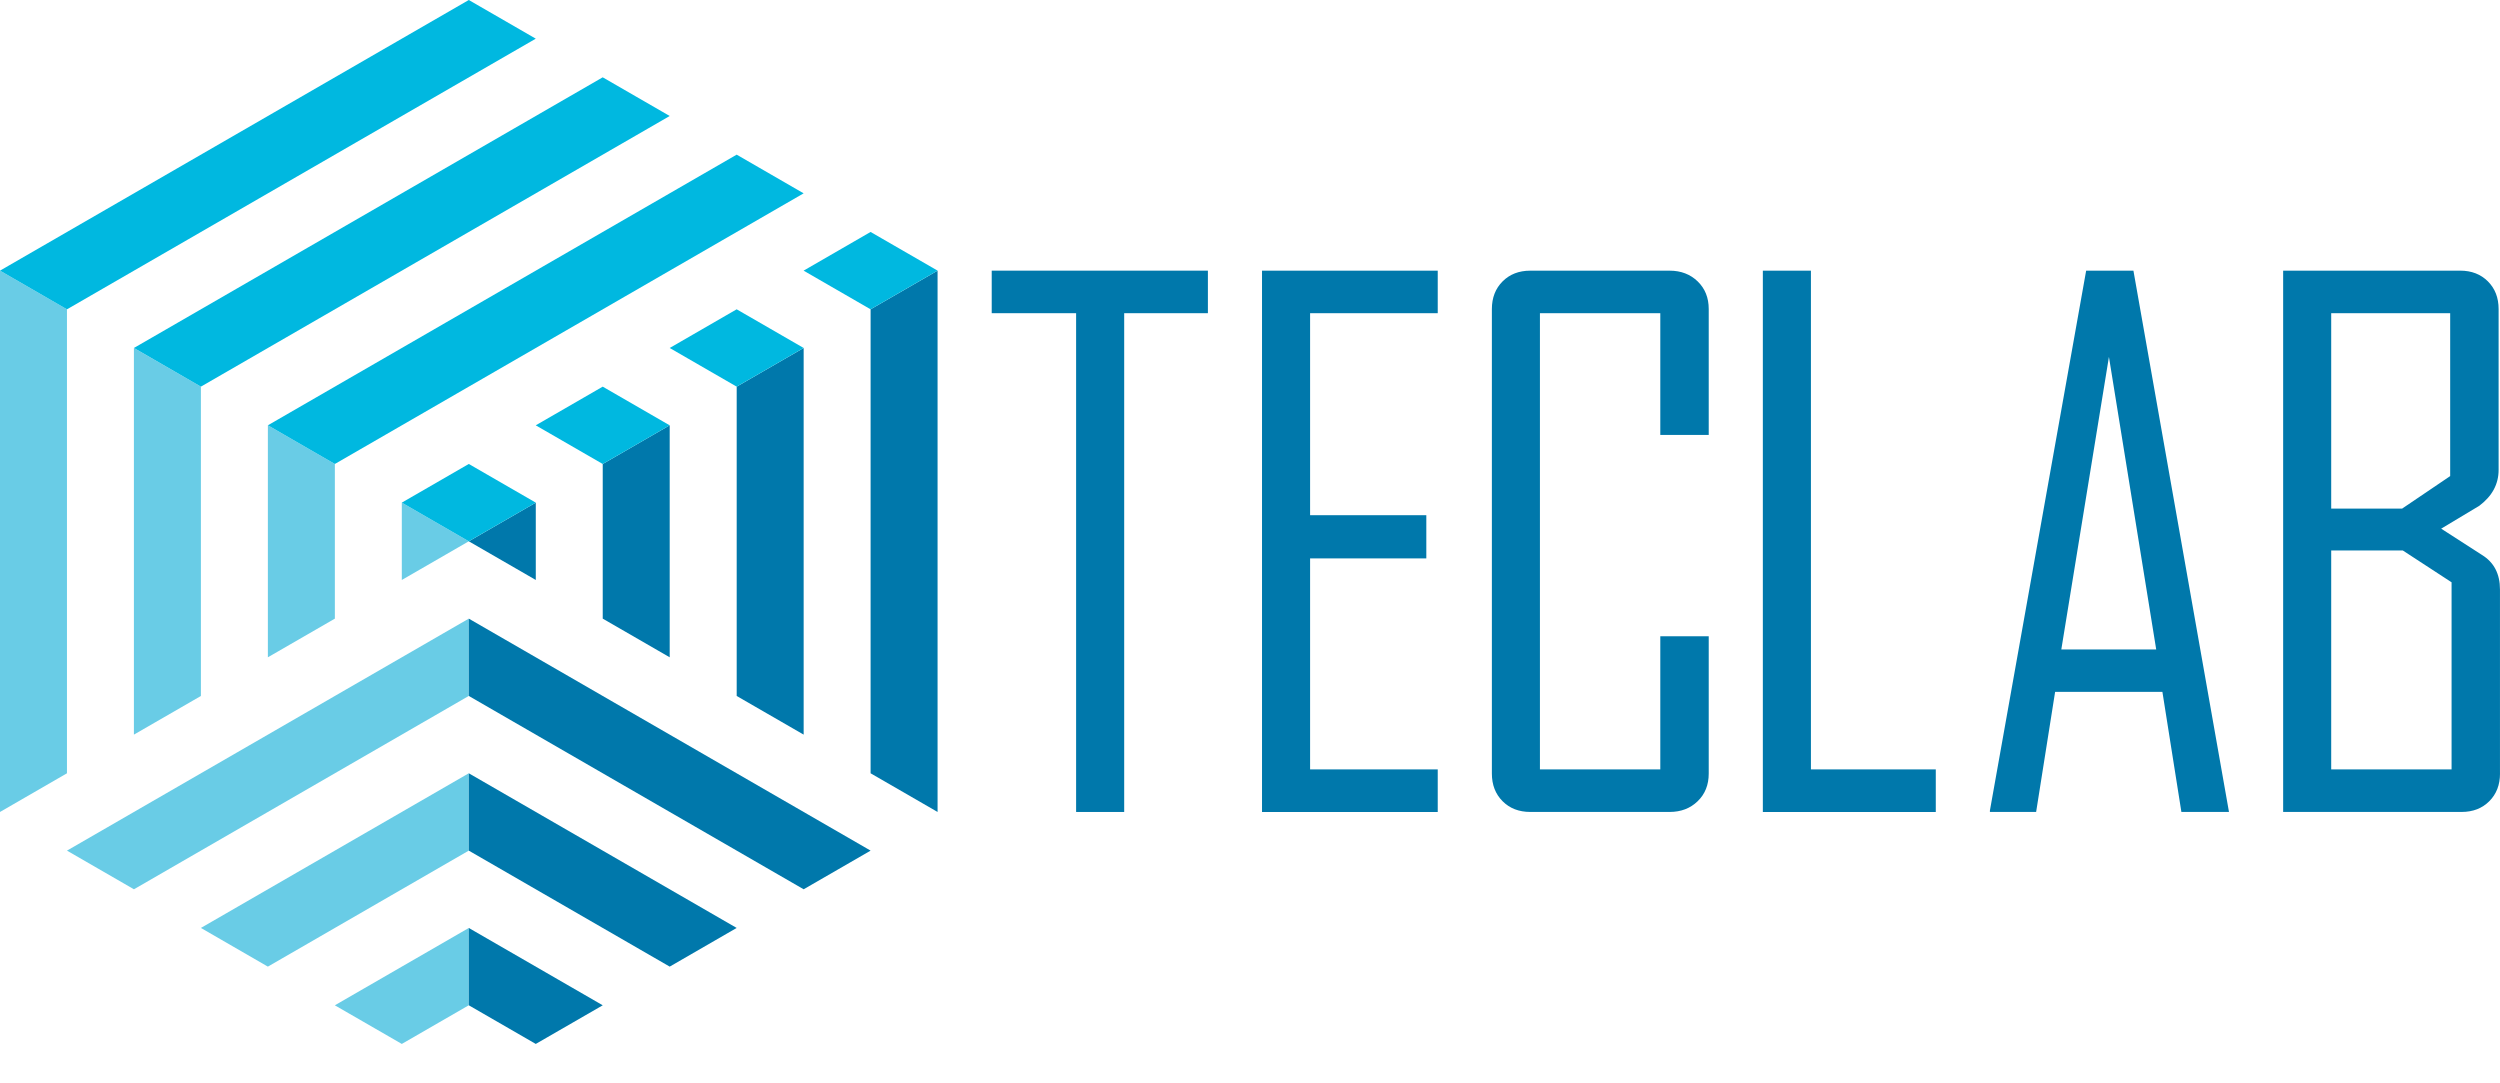
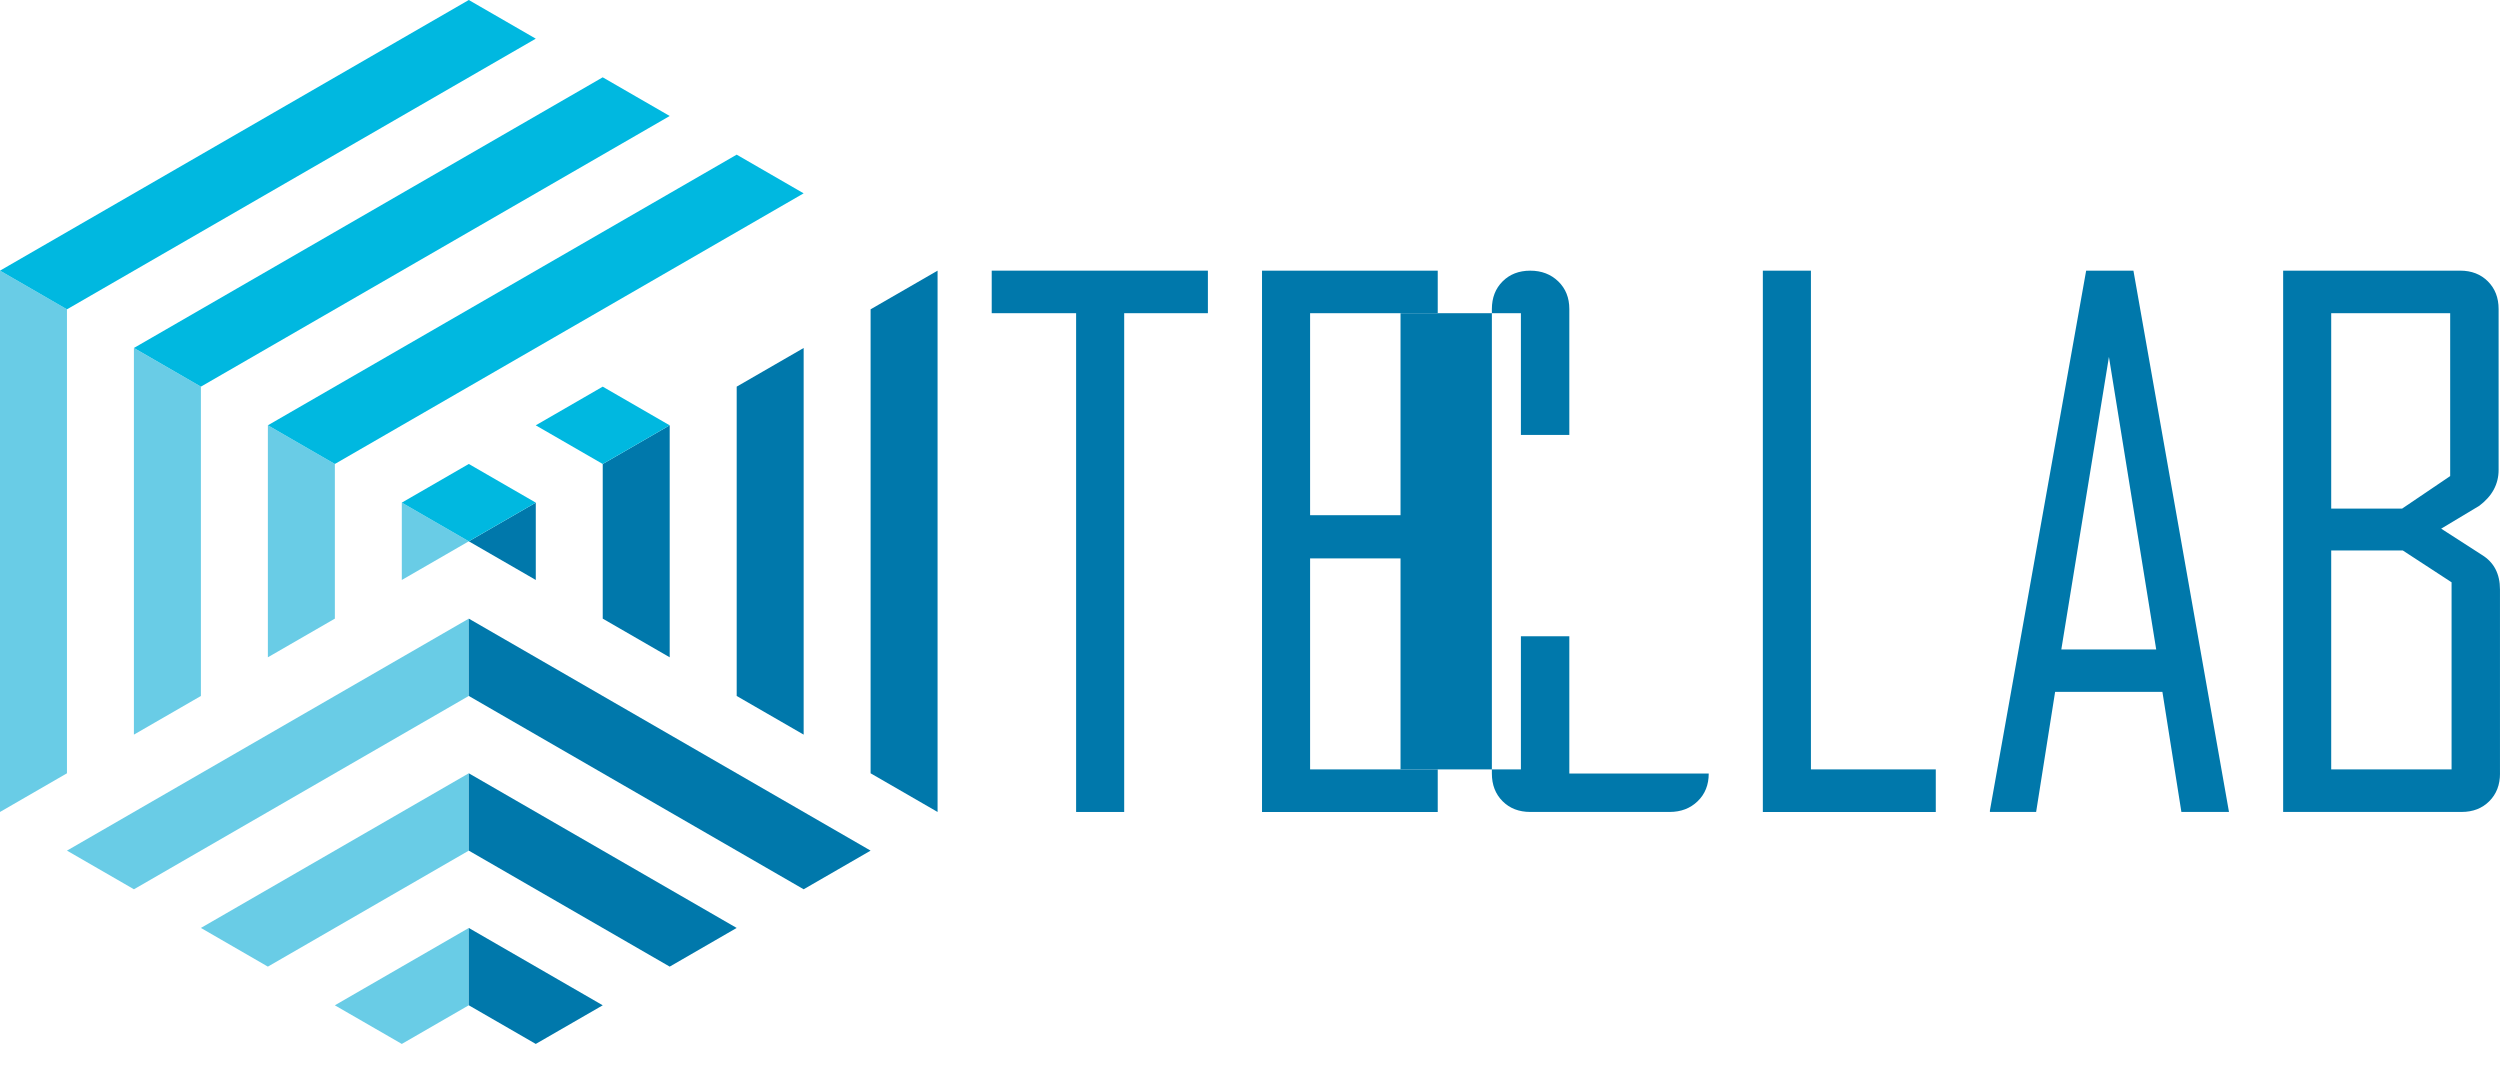
<svg xmlns="http://www.w3.org/2000/svg" id="LOGO" viewBox="0 0 1080 467.68">
  <defs>
    <style>
      .cls-1 {
        fill: #69cce6;
      }

      .cls-1, .cls-2, .cls-3 {
        stroke-width: 0px;
      }

      .cls-2 {
        fill: #0078ab;
      }

      .cls-3 {
        fill: #00b8e0;
      }
    </style>
  </defs>
  <g>
    <g>
      <polygon class="cls-1" points="28.93 133.62 28.93 334.06 0 350.77 0 116.92 28.93 133.62" />
      <polygon class="cls-1" points="86.79 167.03 86.79 300.66 57.85 317.36 57.85 150.33 86.79 167.03" />
      <polygon class="cls-1" points="144.66 200.44 144.66 267.25 115.72 283.95 115.72 183.73 144.66 200.44" />
      <polygon class="cls-1" points="202.51 233.84 173.58 250.55 173.58 217.14 202.51 233.84" />
    </g>
    <g>
      <polygon class="cls-2" points="405.03 116.92 405.03 350.77 376.1 334.06 376.1 133.62 405.03 116.92" />
      <polygon class="cls-2" points="347.18 150.33 347.18 317.36 318.25 300.66 318.25 167.03 347.18 150.33" />
      <polygon class="cls-2" points="289.31 183.73 289.31 283.95 260.38 267.25 260.38 200.44 289.31 183.73" />
      <polygon class="cls-2" points="231.46 217.14 231.46 250.55 202.52 233.84 231.46 217.14" />
    </g>
    <g>
      <polygon class="cls-3" points="231.45 16.71 28.93 133.63 0 116.92 202.52 0 231.45 16.71" />
      <polygon class="cls-3" points="289.31 50.11 86.79 167.03 57.86 150.32 260.37 33.4 289.31 50.11" />
      <polygon class="cls-3" points="347.17 83.52 144.66 200.44 115.72 183.73 318.24 66.81 347.17 83.52" />
      <g>
        <polygon class="cls-3" points="202.52 200.43 231.45 217.14 202.51 233.84 173.58 217.14 202.52 200.43" />
        <polygon class="cls-3" points="260.37 167.03 289.3 183.74 260.37 200.44 231.44 183.74 260.37 167.03" />
-         <polygon class="cls-3" points="318.24 133.62 347.17 150.32 318.24 167.03 289.31 150.33 318.24 133.62" />
-         <polygon class="cls-3" points="405.03 116.91 405.01 116.92 376.08 133.62 347.15 116.92 376.08 100.21 376.1 100.21 405.03 116.91" />
      </g>
    </g>
    <g>
      <polygon class="cls-1" points="202.51 434.28 173.58 450.98 144.65 434.29 202.52 400.88 202.51 434.28" />
      <polygon class="cls-1" points="202.51 367.47 115.72 417.58 86.79 400.87 202.51 334.06 202.51 367.47" />
      <polygon class="cls-1" points="202.51 300.65 57.86 384.17 28.93 367.47 202.52 267.25 202.51 300.65" />
    </g>
    <g>
      <polygon class="cls-2" points="260.38 434.29 231.45 450.98 202.52 434.28 202.52 400.88 260.38 434.29" />
      <polygon class="cls-2" points="318.24 400.87 289.31 417.58 202.52 367.47 202.52 334.06 318.24 400.87" />
      <polygon class="cls-2" points="376.1 367.47 347.18 384.17 202.52 300.65 202.52 267.25 376.1 367.47" />
    </g>
  </g>
  <g>
    <path class="cls-2" d="M521.81,135.3h-36.16v215.47h-20.77v-215.47h-36.46v-18.38h93.39v18.38Z" />
    <path class="cls-2" d="M621.1,350.77h-75.91V116.92h75.91v18.38h-55.14v87.26h50.21v18.68h-50.21v91.15h55.14v18.38Z" />
-     <path class="cls-2" d="M738.17,334.18c0,4.88-1.59,8.87-4.78,11.95-3.19,3.09-7.22,4.63-12.1,4.63h-60.22c-4.88,0-8.87-1.54-11.95-4.63-3.09-3.09-4.63-7.07-4.63-11.95v-200.67c0-4.88,1.54-8.86,4.63-11.95s7.07-4.63,11.95-4.63h60.22c4.88,0,8.91,1.55,12.1,4.63,3.19,3.09,4.78,7.07,4.78,11.95v54.39h-20.92v-52.6h-52v197.09h52v-57.53h20.92v59.32Z" />
+     <path class="cls-2" d="M738.17,334.18c0,4.88-1.59,8.87-4.78,11.95-3.19,3.09-7.22,4.63-12.1,4.63h-60.22c-4.88,0-8.87-1.54-11.95-4.63-3.09-3.09-4.63-7.07-4.63-11.95v-200.67c0-4.88,1.54-8.86,4.63-11.95s7.07-4.63,11.95-4.63c4.88,0,8.91,1.55,12.1,4.63,3.19,3.09,4.78,7.07,4.78,11.95v54.39h-20.92v-52.6h-52v197.09h52v-57.53h20.92v59.32Z" />
    <path class="cls-2" d="M836.26,350.77h-74.71V116.92h20.77v215.47h53.94v18.38Z" />
    <path class="cls-2" d="M962.93,350.76h-20.57l-8.2-51.87h-46.35l-8.2,51.87h-19.97v-.6l41.58-233.24h20.42l41.28,233.84ZM931.48,280.56l-20.42-126.38-20.57,126.38h40.99Z" />
    <path class="cls-2" d="M1080,334.18c0,4.88-1.55,8.87-4.63,11.95-3.09,3.09-7.07,4.63-11.95,4.63h-77.1V116.92h76.5c4.88,0,8.86,1.55,11.95,4.63,3.09,3.09,4.63,7.07,4.63,11.95v69.48c0,6.18-2.79,11.36-8.37,15.54-5.48,3.29-10.96,6.57-16.44,9.86l17.63,11.36c5.18,3.19,7.77,8.17,7.77,14.94v79.49ZM1058.48,205.68v-70.38h-51.4v84.42h30.63l20.77-14.05ZM1059.08,332.39v-80.84l-21.07-13.75h-30.93v94.58h52Z" />
  </g>
</svg>